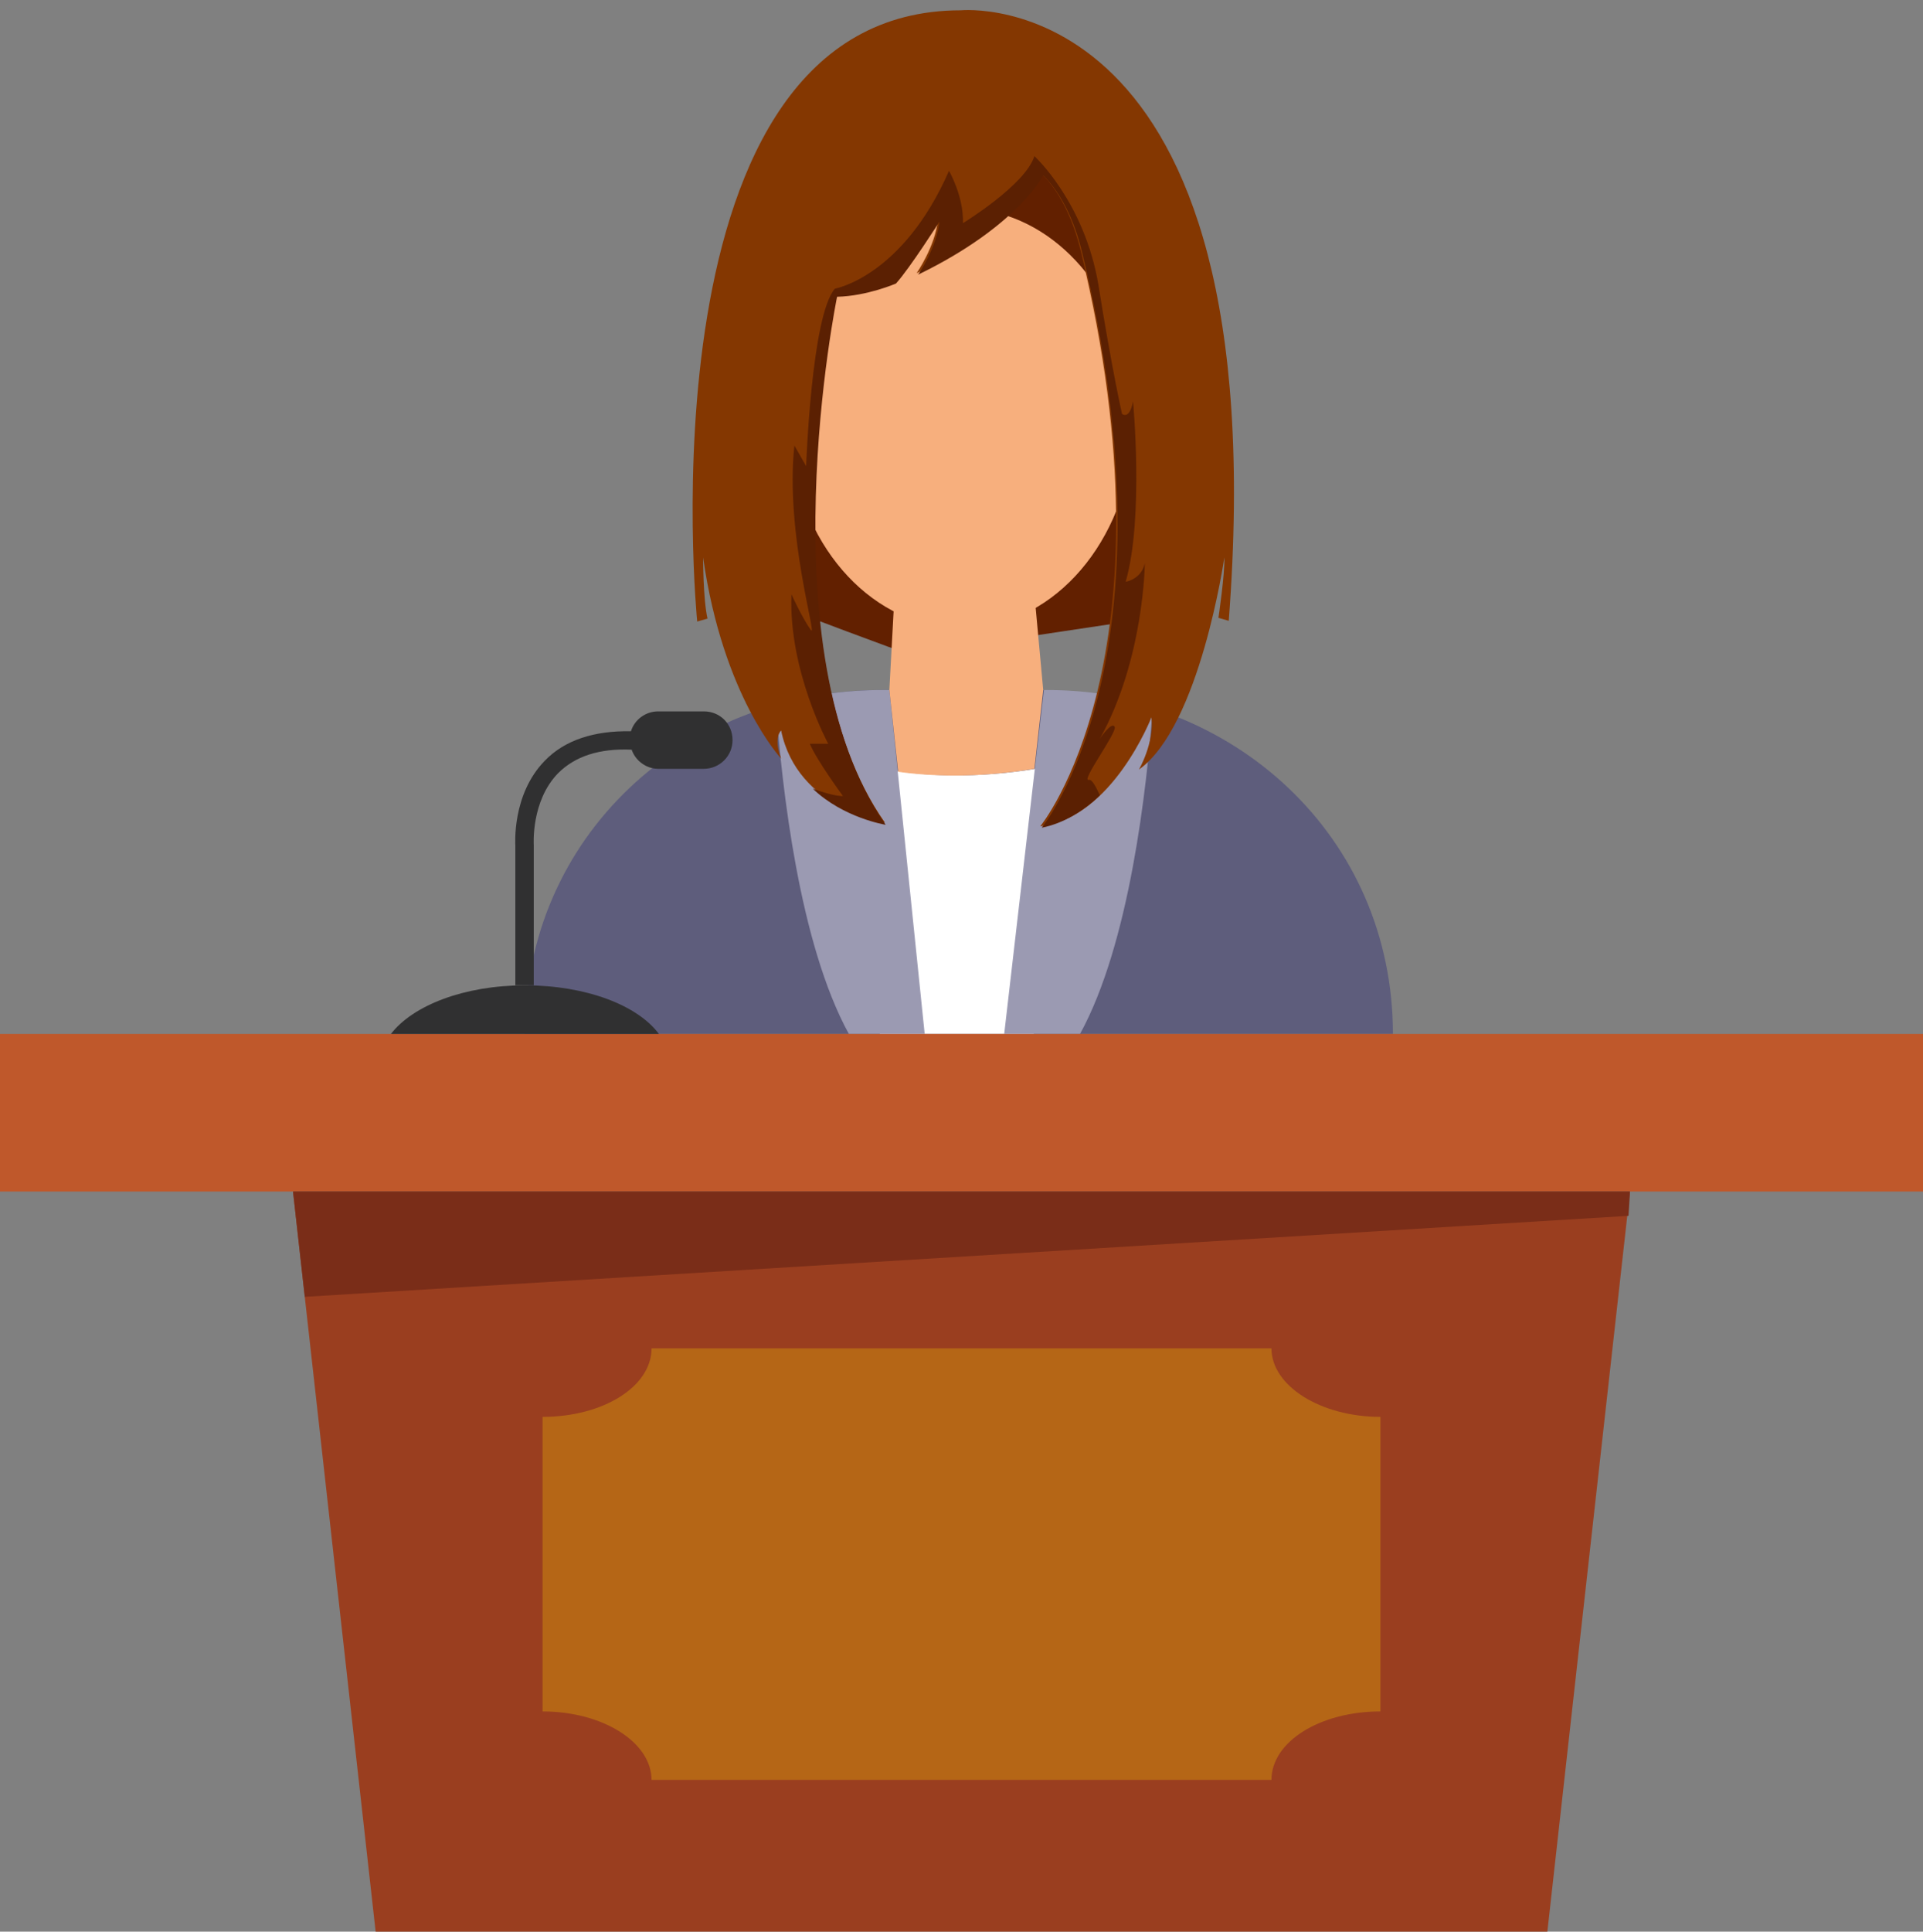
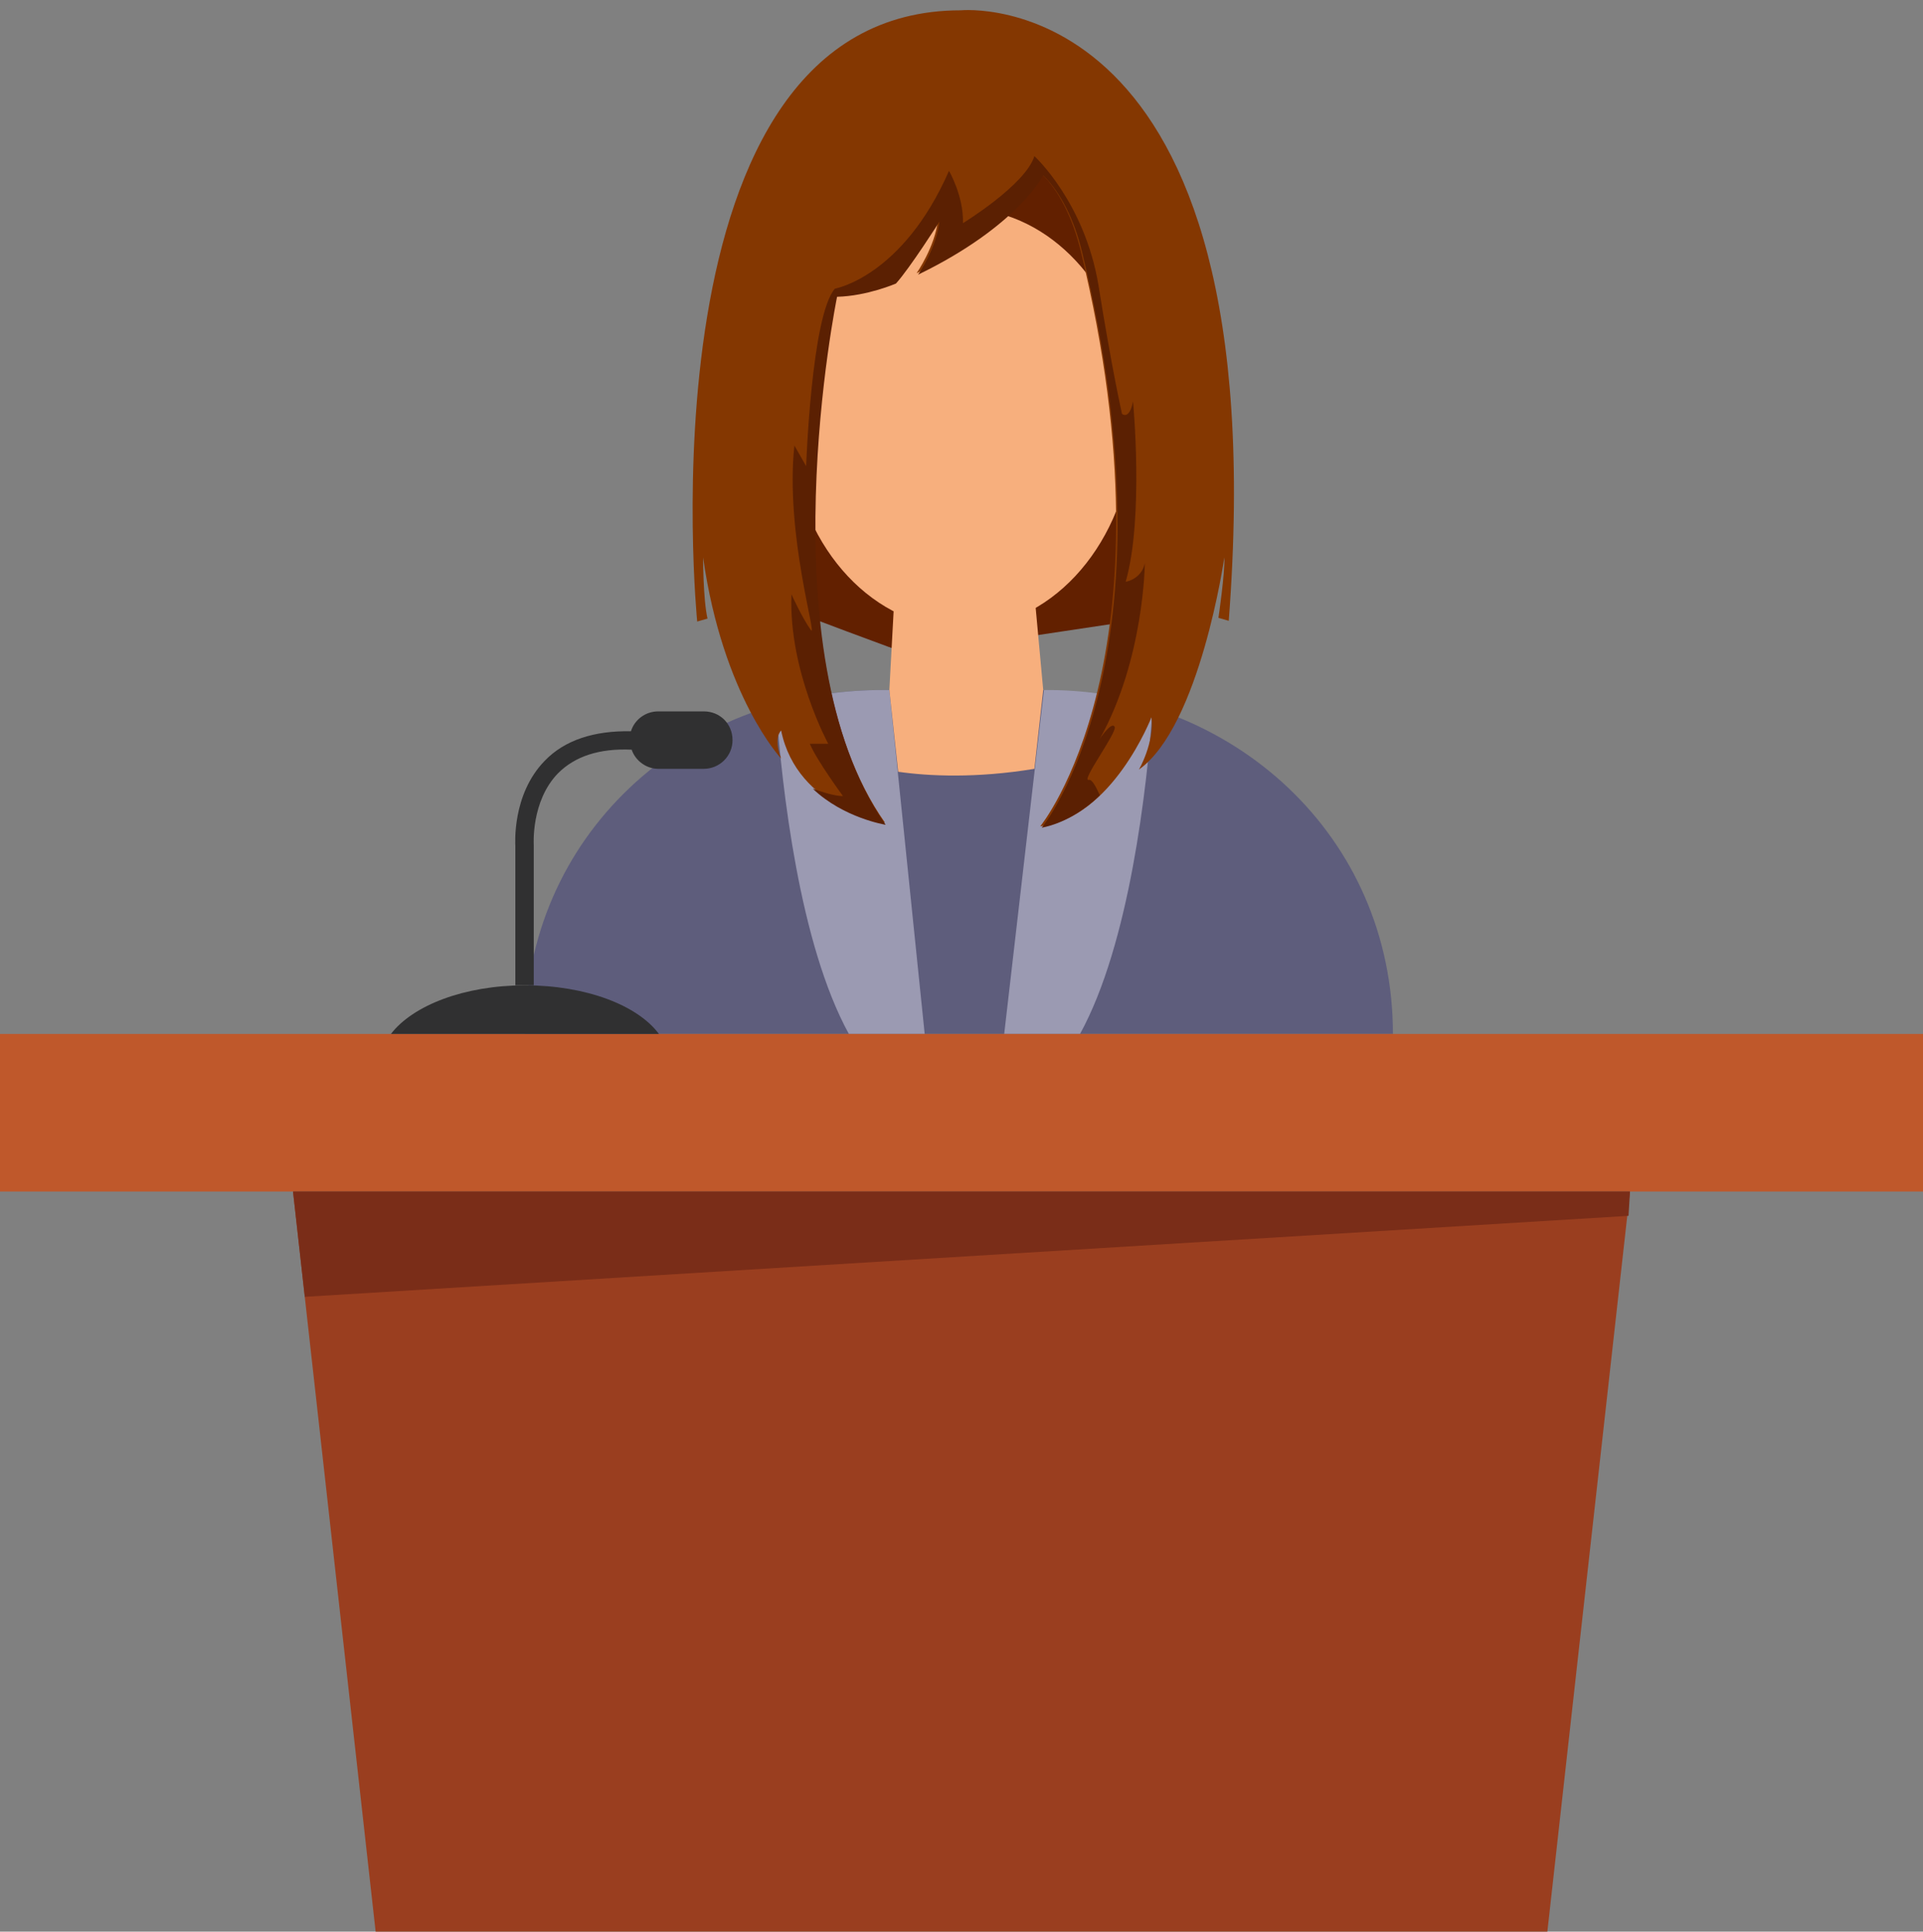
<svg xmlns="http://www.w3.org/2000/svg" version="1.1" id="Capa_1" x="0px" y="0px" viewBox="0 0 261.2 262.3" style="enable-background:new 0 0 261.2 262.3;" xml:space="preserve">
  <rect x="0" y="0" width="261.2" height="262.3" fill="#808080" stroke="none" />
  <style type="text/css">
	.st0{fill:#5E5D7C;}
	.st1{fill:#FFFFFF;}
	.st2{fill:#9B9AB2;}
	.st3{fill:#622000;}
	.st4{fill:#F7AF7D;}
	.st5{fill:#843701;}
	.st6{fill:#5B2002;}
	.st7{fill:#BF582B;}
	.st8{fill:#9A3E1F;}
	.st9{fill:#7A2D18;}
	.st10{fill:#303031;}
	.st11{fill:#B56616;}
</style>
  <g>
    <path class="st0" d="M140.7,93.7h-20.9c-26.8,0-48.5,19.9-48.5,46.7v0h117.9v0C189.2,113.6,167.5,93.7,140.7,93.7z" />
-     <path class="st1" d="M115.5,103.2c0,0,11.9,4.7,31,0l-6.1,37.2h-20.9L115.5,103.2z" />
    <path class="st2" d="M105.4,95.7c0.8,11.4,3.2,32.5,9.9,44.7h10.3l-4.8-46.7h-0.9C114.8,93.7,109.9,94.4,105.4,95.7z" />
    <path class="st2" d="M156.6,95.7c-0.8,11.4-3.2,32.5-9.9,44.7h-10.3l5.4-46.7h0.4C147.1,93.7,152,94.4,156.6,95.7z" />
    <g>
      <path class="st3" d="M101.3,63.6l5.4,19c0,0,16.3,6.2,16.8,6.2c0.5,0,30.4-4.5,30.4-4.5l7-33.2l-9.7-32.7l-35.7,8.8    c0,0-15,13.2-15,13.6S101.3,63.6,101.3,63.6z" />
      <path class="st4" d="M156.7,55.7c0-2.8-0.4-5-3.2-5.1c-2.3-12.8-11.7-22.3-22.9-22.3c-11.2,0-20.6,9.6-22.9,22.4    c-0.2,0-0.4-0.1-0.6-0.1c-2.8,0-3.4,2.3-3.4,5.1c0,2.8,0.5,5.1,3.4,5.1c0.1,0,0.2,0,0.3,0c1.6,13.9,11.4,24.5,23.2,24.5    c11.9,0,21.6-10.7,23.2-24.5C156.5,60.5,156.7,58.3,156.7,55.7z" />
      <path class="st5" d="M120.2,111.7c0,0-11.9-1.8-14.1-12.5c0,0-1.1,0.9,0,3.8c0,0-7.9-8.4-10.6-27.3c0,0,0,5.7,0.6,8.3l-1.4,0.4    c0,0-8.3-83,35.8-83c0,0,43.1-4.3,36.4,82.9l-1.4-0.4c0,0,0.9-6.1,0.8-8.2c0,0-3.3,22.9-11.6,28.8c0,0,2.1-3.6,1.7-7.1    c0,0-5.3,13.7-15.1,14.8c0,0,18.9-23,5.5-78.1c-1.1-4.5-2.9-8.1-5.3-10.5c0,0-3.4,6.9-17,13.5c0,0,2.5-3.6,2.9-7.2    c0,0-4,6.4-5.9,8.4c0,0-3.9,1.7-8,1.8C113.6,40.1,103.7,88.3,120.2,111.7z" />
      <path class="st6" d="M149.4,108c-0.6-1.3-1.1-2.2-1.5-2.1c-1.2,0.3,3.9-6.5,3.5-7.2c-0.4-0.8-2,1.6-2,1.6    c6-10.8,6.1-23.8,6.1-23.8c-0.5,2.2-2.6,2.5-2.6,2.5c2.5-8.7,1-24.5,1-24.5c-0.5,2.6-1.5,1.7-1.5,1.7s-1.4-6.2-3.2-17.5    c-1.9-11.3-8.7-17.5-8.7-17.5c-1.2,3.9-9.7,9.1-9.7,9.1c0.1-3.7-1.9-7.1-1.9-7.1c-6.3,14.4-15.5,16-15.5,16    c-3.2,3.7-3.9,24.1-3.9,24.1l-1.6-2.8c-1.3,12.1,3.3,26.7,2.2,25c-1.2-1.7-2.6-4.8-2.6-4.8c-0.4,10.4,5,20.3,5,20.3H110    c0.9,2.2,4.5,7.1,4.5,7.1c-1.1,0-2.7-0.5-4.1-1c4.2,4,9.9,4.9,9.9,4.9c-16.5-23.5-6.6-71.7-6.6-71.7c4.1-0.1,8-1.8,8-1.8    c1.9-2.1,5.9-8.4,5.9-8.4c-0.4,3.6-2.9,7.2-2.9,7.2c13.6-6.6,17-13.5,17-13.5c2.3,2.3,4.2,5.9,5.3,10.5    c13.4,55.1-5.5,78.1-5.5,78.1C144.5,111.8,147.2,110.1,149.4,108z" />
    </g>
    <path class="st4" d="M140.5,104.4l1.2-10.7L140,75.2l-18.3,1.9l-0.9,16.6l1.2,11.1C126.2,105.4,132.6,105.7,140.5,104.4z" />
  </g>
  <g id="Capa_2_00000182515438885655705430000005289642444725933494_">
</g>
  <g id="Capa_1_00000108306469198927429240000011186397921751717508_">
    <g>
      <g>
        <rect x="-0.7" y="140.4" class="st7" width="262.7" height="21.4" />
        <polygon class="st8" points="210.1,263 51.1,263 39.8,161.8 221.4,161.8    " />
        <polygon class="st9" points="39.8,161.8 41.4,176.1 221.2,165.1 221.4,161.8    " />
        <g>
          <path class="st10" d="M89.5,140.4c-2.9-3.9-9.9-6.6-18.2-6.6c-8.2,0-15.2,2.7-18.2,6.6H89.5z" />
          <path class="st10" d="M95.6,96.6h-6.2c-1.7,0-3.2,1.1-3.7,2.7c-5-0.1-9,1.2-11.7,4c-4.5,4.6-4,11.4-4,11.6v18.9h2.5v-19      c0-0.1-0.4-6,3.3-9.8c2.3-2.3,5.6-3.4,10-3.2c0.5,1.5,2,2.6,3.6,2.6h6.2c2.1,0,3.9-1.7,3.9-3.9S97.8,96.6,95.6,96.6z" />
        </g>
-         <path class="st11" d="M172.7,183.1H88.5c0,5.2-6.6,9.3-14.8,9.3v40c8.2,0,14.8,4.2,14.8,9.3h84.2c0-5.2,6.6-9.3,14.8-9.3v-40     C179.4,192.4,172.7,188.2,172.7,183.1z" />
      </g>
    </g>
  </g>
</svg>